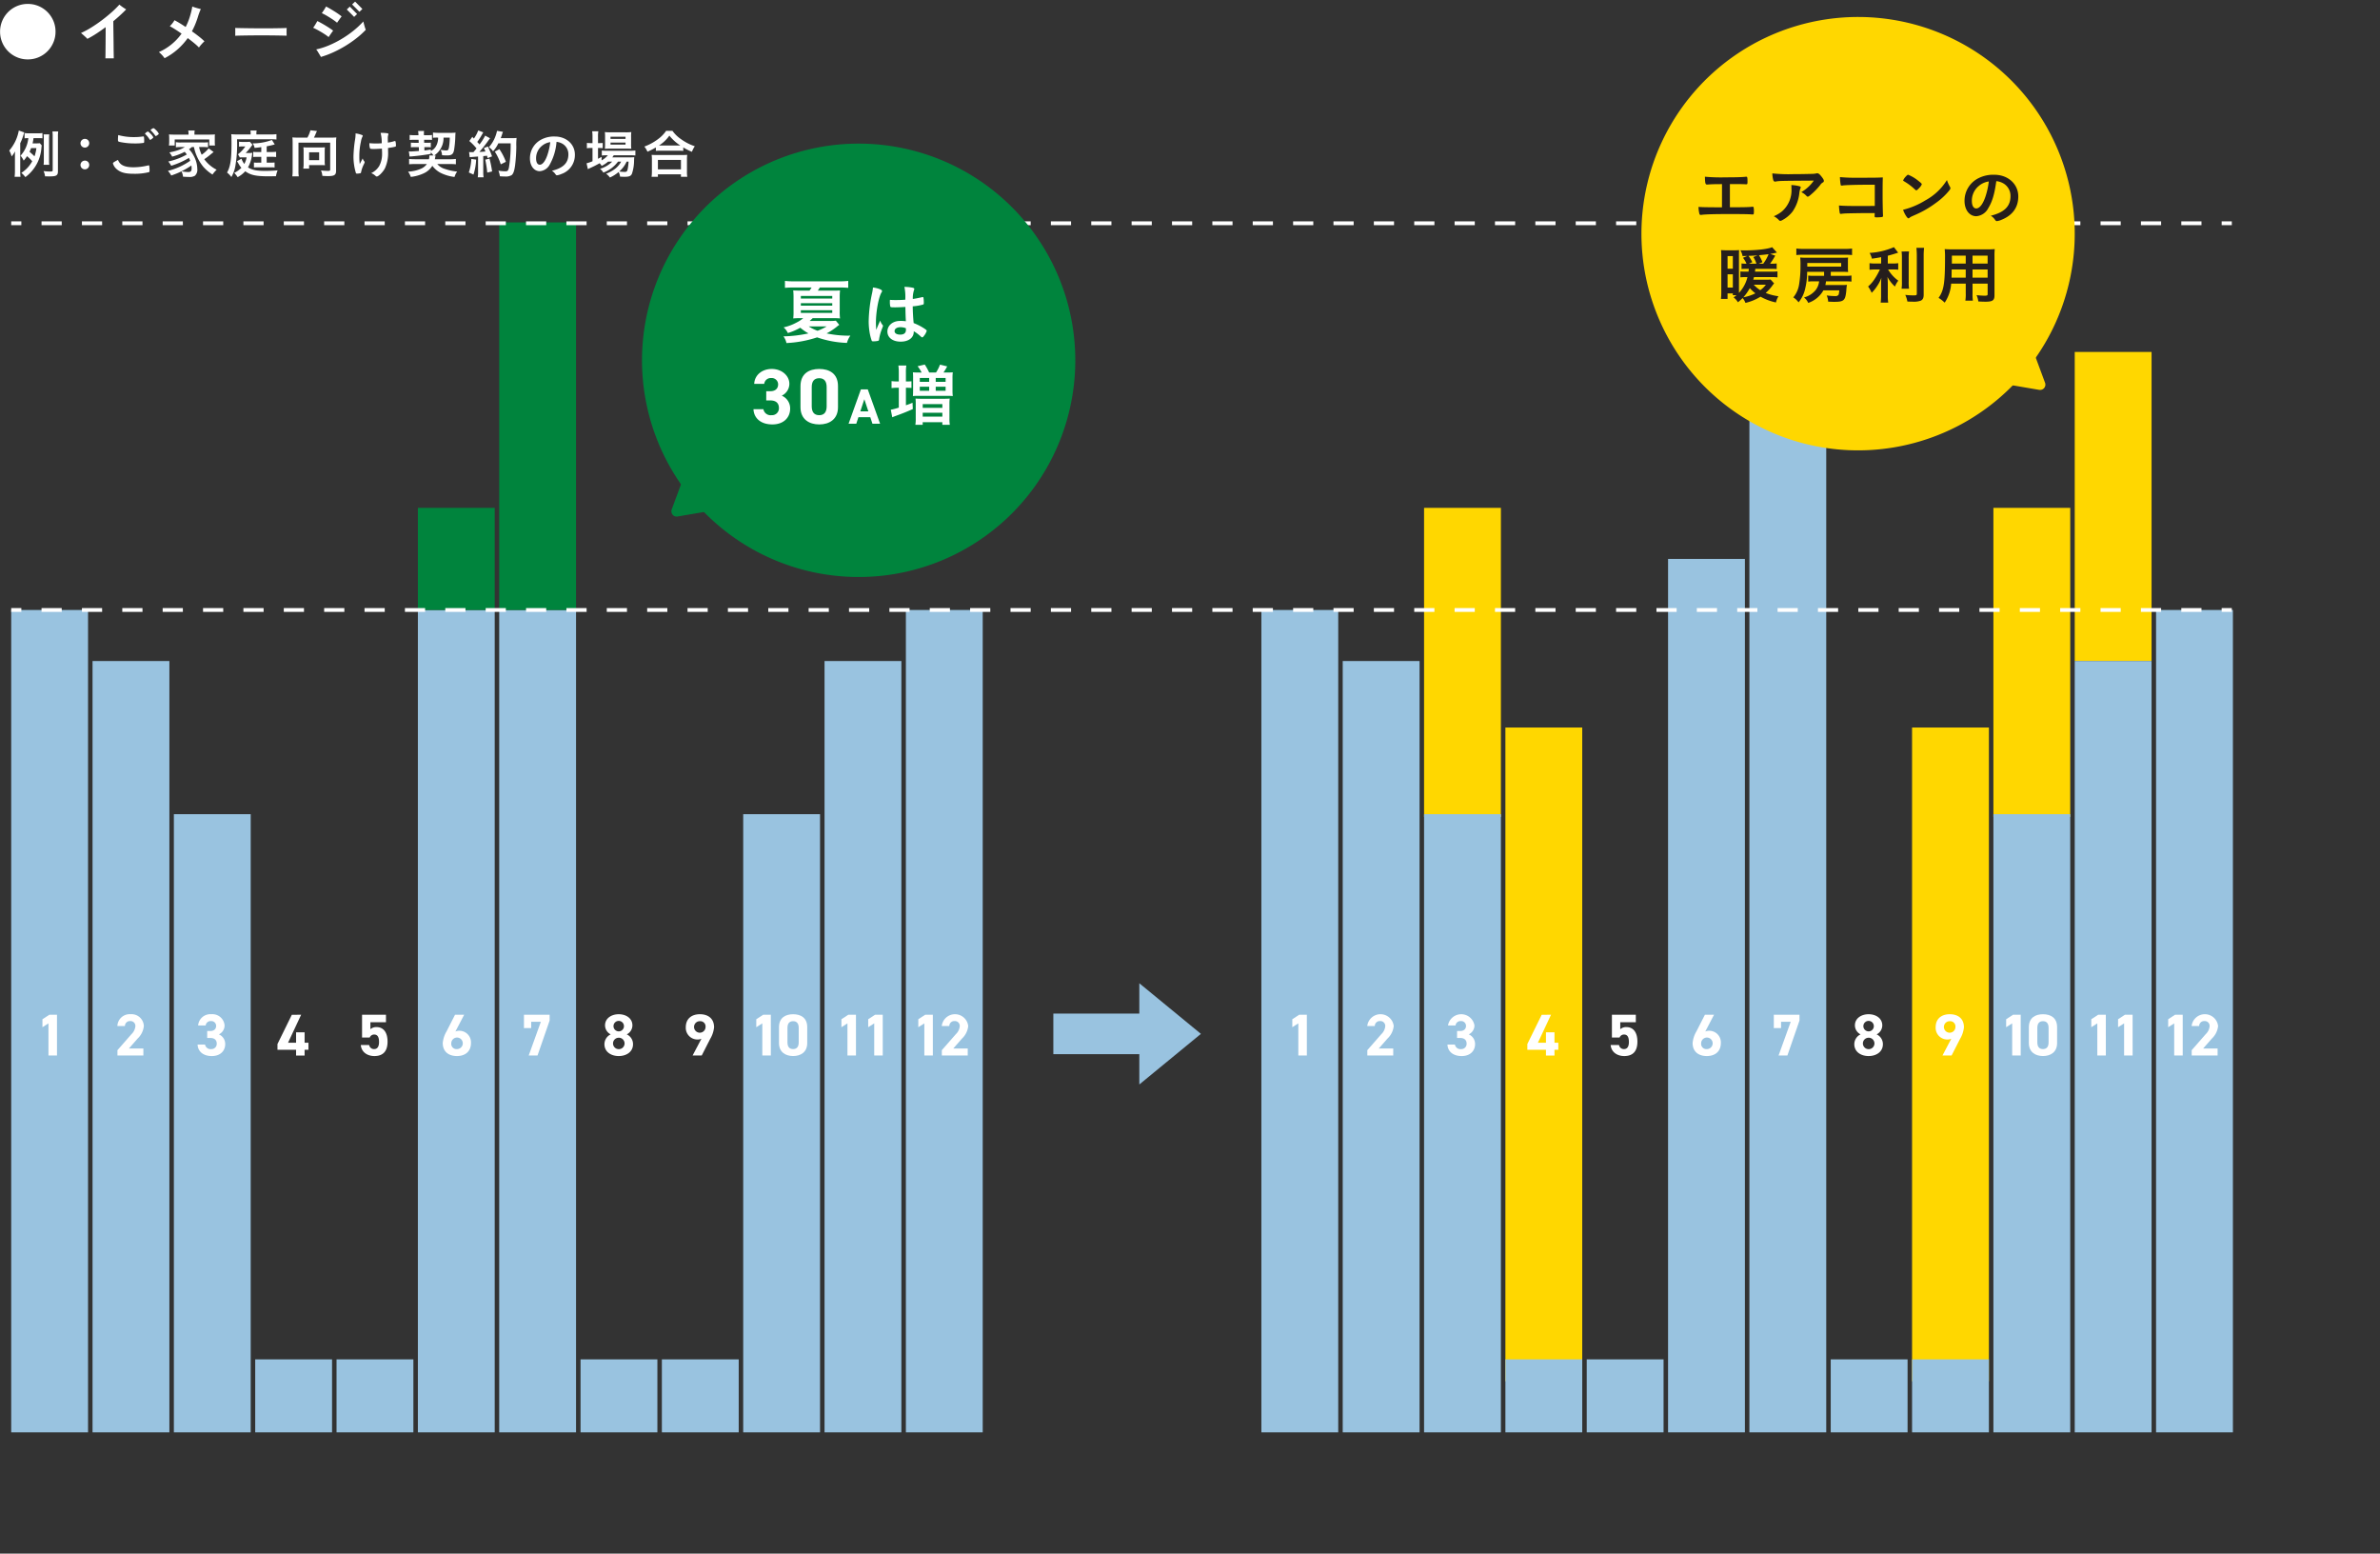
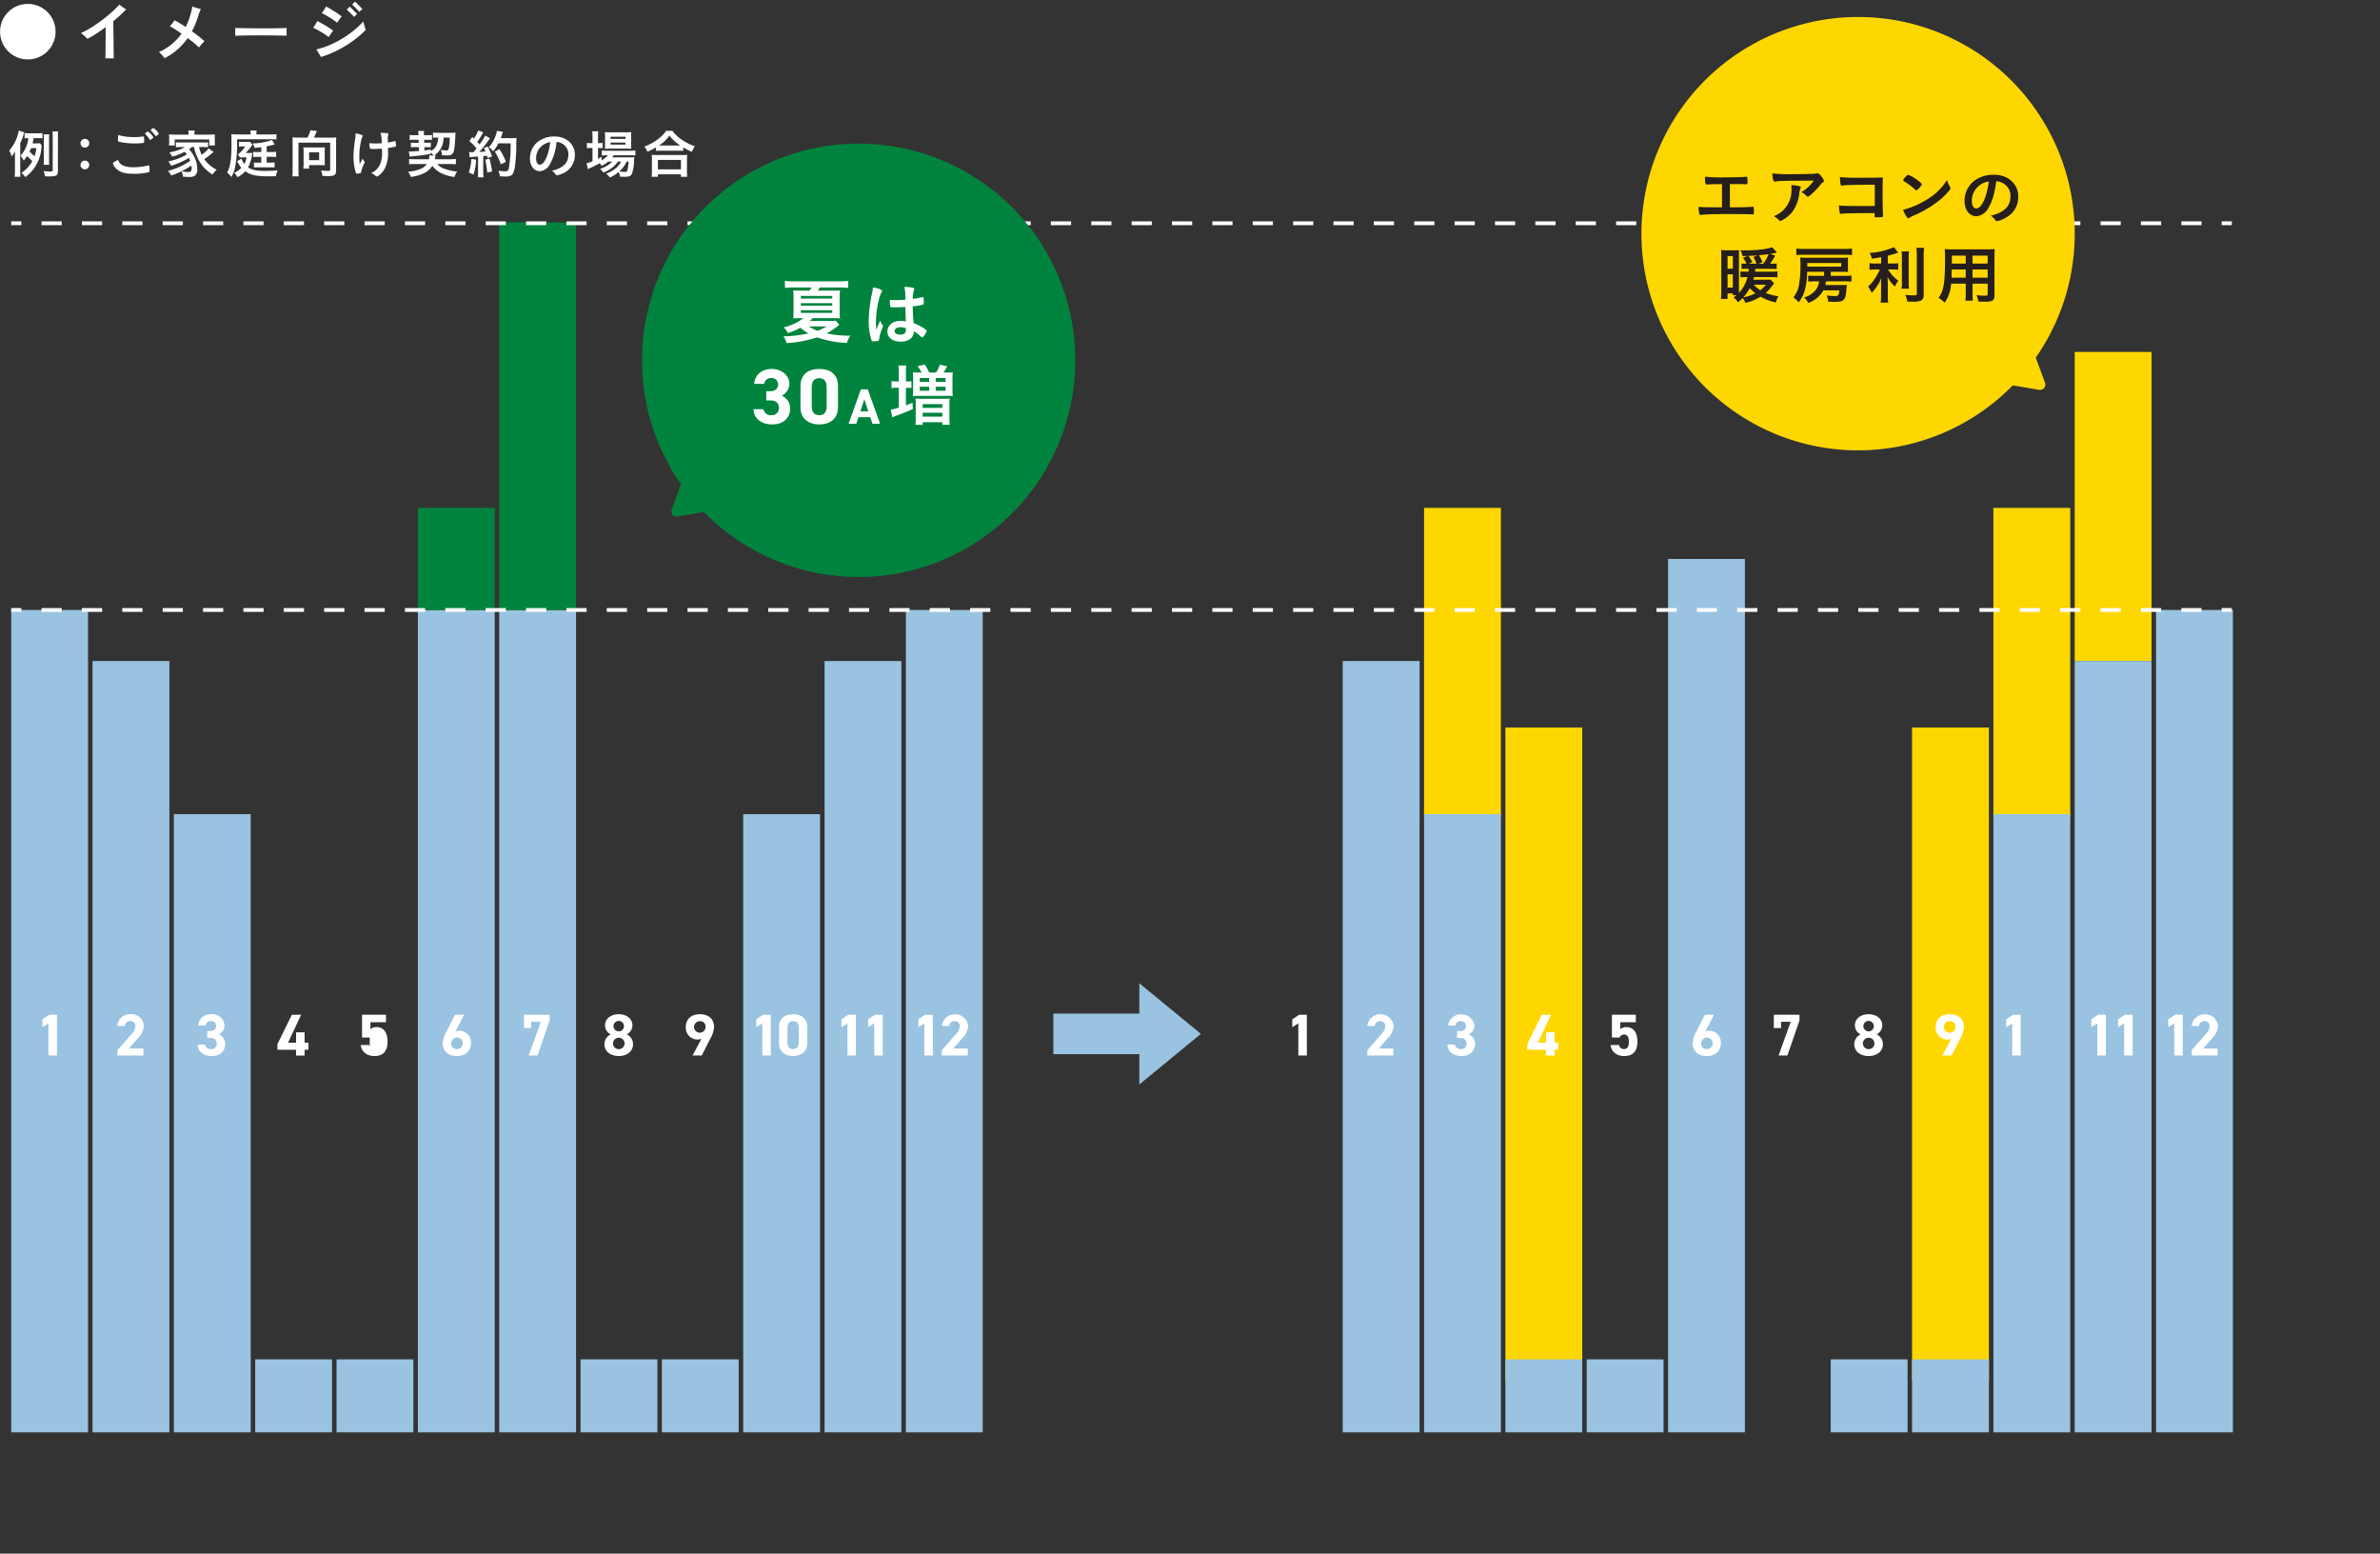
<svg xmlns="http://www.w3.org/2000/svg" width="642" height="419" viewBox="0 0 642 419">
  <rect x="0" y="0" width="642" height="419" fill="#333333" stroke="none" />
  <defs>
    <clipPath id="clip-path">
      <rect id="長方形_1942" data-name="長方形 1942" width="642" height="419" transform="translate(-669 4090)" fill="#fff" stroke="#707070" stroke-width="1" />
    </clipPath>
  </defs>
  <g id="point_img_decarbon1-2_03" transform="translate(669 -4090)" clip-path="url(#clip-path)">
    <g id="グループ_1751" data-name="グループ 1751" transform="translate(-949 3922)">
      <path id="パス_34680" data-name="パス 34680" d="M19.148,24.261a12.358,12.358,0,0,0,.076,1.639H17.631a12.374,12.374,0,0,0,.091-1.624V20.643c0-.663,0-.875.03-1.61a6.768,6.768,0,0,1-.937,1.371,5.946,5.946,0,0,0-.625-1.583,11.4,11.4,0,0,0,2.574-5.4l1.472.508c-.06.17-.193.55-.224.693a13.723,13.723,0,0,1-.862,2.219Zm5.8-6.825c-.031.185-.031.241-.076.537a10.713,10.713,0,0,1-4.342,8.013,5.848,5.848,0,0,0-1.085-1.144,8.5,8.5,0,0,0,2.943-3.152,13.951,13.951,0,0,0-1.4-1.356,8.814,8.814,0,0,1-.906,1.2,5.952,5.952,0,0,0-.848-1.328,8.268,8.268,0,0,0,2.1-4.736,6.841,6.841,0,0,0-1.012.057V14.1a8.707,8.707,0,0,0,1.354.071h2.067a8.852,8.852,0,0,0,1.4-.071v1.412c-.327-.027-.609-.042-1.115-.042H22.733a14.105,14.105,0,0,1-.253,1.415h.906a9.492,9.492,0,0,0,1.056-.042Zm-2.87.72a8.2,8.2,0,0,1-.417.989c.759.665.893.792,1.338,1.23a9.614,9.614,0,0,0,.507-2.219Zm7.242,6.232c0,1.144-.4,1.4-2.216,1.4-.387,0-.684,0-1.265-.015a4.428,4.428,0,0,0-.4-1.413c.58.071,1.309.113,1.65.113.729,0,.818-.042.818-.352V15.077a9.506,9.506,0,0,0-.074-1.4h1.562a8.721,8.721,0,0,0-.074,1.4Zm-3.867-1.725a8.429,8.429,0,0,0,.061-1.159V15.6a8.643,8.643,0,0,0-.061-1.146h1.531a7.756,7.756,0,0,0-.06,1.146v5.905a7.7,7.7,0,0,0,.06,1.159Z" transform="translate(266.308 189.782)" fill="#fff" />
      <path id="パス_34681" data-name="パス 34681" d="M34.041,16.353a1.177,1.177,0,1,1-1.174-1.117,1.14,1.14,0,0,1,1.174,1.117m0,5.864A1.177,1.177,0,1,1,32.867,21.1a1.14,1.14,0,0,1,1.174,1.116" transform="translate(270.025 190.217)" fill="#fff" />
      <path id="パス_34682" data-name="パス 34682" d="M44.311,23.452a16.889,16.889,0,0,0,3.91-.493.378.378,0,0,1,.164-.03c.089,0,.134.057.164.185a9.3,9.3,0,0,1,.074,1.229c0,.284-.03.368-.164.425a15.778,15.778,0,0,1-4.178.436c-2.245,0-3.525-.367-4.551-1.271a3.163,3.163,0,0,1-.981-1.513c0-.212.134-.311,1.354-.961.536,1.4,1.769,1.992,4.208,1.992m.134-8.139a14.543,14.543,0,0,0,2.379-.17h.1a.168.168,0,0,1,.192.128,7.8,7.8,0,0,1,.06,1.1c0,.326-.029.439-.119.5a14.334,14.334,0,0,1-2.408.155,19.277,19.277,0,0,1-3.659-.325c-.848-.156-.891-.183-.891-.693a12.426,12.426,0,0,1,.074-1.244,15.542,15.542,0,0,0,4.267.552m4.357.735a.168.168,0,0,1-.164-.113,6.652,6.652,0,0,0-1.174-1.442.141.141,0,0,1-.06-.113,1.605,1.605,0,0,1,.758-.565c.1,0,.283.126.653.508a3.735,3.735,0,0,1,.833,1.046c0,.155-.653.678-.847.678m1.531-2.657a3.2,3.2,0,0,1,.789,1.017c0,.086-.045.128-.283.311a1.457,1.457,0,0,1-.55.311c-.045,0-.089-.042-.149-.141a8.113,8.113,0,0,0-1.144-1.343.167.167,0,0,1-.076-.113c0-.126.58-.523.774-.523.1,0,.327.155.64.481" transform="translate(271.718 189.659)" fill="#fff" />
      <path id="パス_34683" data-name="パス 34683" d="M57.167,17.875a7.608,7.608,0,0,1-.774.593,7.189,7.189,0,0,1,1.263,1.739,7.548,7.548,0,0,1,.981,3.6,2.134,2.134,0,0,1-.653,1.809,2.758,2.758,0,0,1-1.622.325c-.4,0-.981-.029-1.575-.071a4.09,4.09,0,0,0-.433-1.456,11.032,11.032,0,0,0,1.83.2c.683,0,.921-.254.921-.989a6.6,6.6,0,0,0-.06-.777,20.929,20.929,0,0,1-5.443,2.7,6.207,6.207,0,0,0-.89-1.244,18.03,18.03,0,0,0,6.006-2.726,8.465,8.465,0,0,0-.341-.777A21.485,21.485,0,0,1,51.6,22.92a6.162,6.162,0,0,0-.8-1.146,17.733,17.733,0,0,0,5.011-1.893,6.921,6.921,0,0,0-.58-.72,15.889,15.889,0,0,1-3.376,1.3,6.124,6.124,0,0,0-.758-1.146,14.991,14.991,0,0,0,2.349-.594,7.861,7.861,0,0,0,1.815-.847h-1c-.521,0-.967.027-1.4.069v-1.37a8.454,8.454,0,0,0,1.4.069h5.858a10.32,10.32,0,0,0,1.412-.055v1.355a10.988,10.988,0,0,0-1.412-.069h-1a8.916,8.916,0,0,0,.7,2.075A9.134,9.134,0,0,0,61.7,18.227l1.339.991c-.327.254-.431.338-.8.635a16.145,16.145,0,0,1-1.726,1.3,9.3,9.3,0,0,0,3.345,2.84,8.126,8.126,0,0,0-1.129,1.3,11.722,11.722,0,0,1-2.468-2.09,12.252,12.252,0,0,1-2.528-5.327Zm-.893-3.633a3.563,3.563,0,0,0-.089-.819H57.94a3.316,3.316,0,0,0-.074.8v.3h3.956c.683,0,1.115-.014,1.575-.056a5.839,5.839,0,0,0-.043.946v1.074a6.087,6.087,0,0,0,.06.962H61.865V15.824H52.541v1.627H50.981a5.981,5.981,0,0,0,.074-.976v-1.06a7.869,7.869,0,0,0-.06-.946c.461.042.878.056,1.577.056h3.7Z" transform="translate(274.586 189.782)" fill="#fff" />
      <path id="パス_34684" data-name="パス 34684" d="M69.942,14.2a3.776,3.776,0,0,0-.06-.777h1.68a3.6,3.6,0,0,0-.074.791v.268H75.22A13.411,13.411,0,0,0,76.9,14.4V15.84a11.708,11.708,0,0,0-1.309-.057H66.27a34.287,34.287,0,0,1-.476,7.32,8.807,8.807,0,0,1-1.056,2.855,5.739,5.739,0,0,0-1.159-1.2c.906-1.624,1.2-3.519,1.2-7.885,0-.565-.014-.89-.014-1.244a9.116,9.116,0,0,0-.06-1.215c.536.042,1.07.069,1.695.069h3.54Zm-2.47,6.811a4.916,4.916,0,0,0,.76,1.427,6.1,6.1,0,0,0,.625-1.78h-1a6.825,6.825,0,0,0-.833.027l-.491-.862A9.544,9.544,0,0,0,68.5,17.72h-.863a4.489,4.489,0,0,0-.832.056V16.433a5.325,5.325,0,0,0,.936.057h1.013a6.414,6.414,0,0,0,.966-.042l.729.806a5.126,5.126,0,0,0-.4.522,14.086,14.086,0,0,1-1.443,1.7h1.04a4.988,4.988,0,0,0,.76-.043,3.02,3.02,0,0,1-.06.325c0,.015-.031.141-.045.311a9.4,9.4,0,0,1-1.071,3.292c1.129.708,2.3.947,4.639.947,1.071,0,2.007-.042,3.346-.14a7.331,7.331,0,0,0-.448,1.567c-1.531.03-1.56.03-1.992.03-3.375,0-4.831-.311-6.288-1.358A7.821,7.821,0,0,1,66.432,26a6.214,6.214,0,0,0-.922-1.158,6.913,6.913,0,0,0,1.934-1.371,5.92,5.92,0,0,1-.818-1.188c-.164-.268-.283-.451-.372-.579ZM72.811,17.9c-.713.1-1,.128-1.8.212a3.873,3.873,0,0,0-.521-1.229,14.751,14.751,0,0,0,5.19-.92l.759,1.2a18.717,18.717,0,0,1-2.171.508v1.542h1.4a8.788,8.788,0,0,0,1.146-.057v1.412a8.218,8.218,0,0,0-1.146-.057h-1.4v1.57h1.115a9.491,9.491,0,0,0,1.012-.042V23.4a5.556,5.556,0,0,0-1.027-.056H71.83a9.671,9.671,0,0,0-1,.042V22.044a6.378,6.378,0,0,0,1.025.042h.952v-1.57h-1.1c-.491,0-.714.015-1.071.043V19.174a9.964,9.964,0,0,0,1.115.045h1.056Z" transform="translate(277.671 189.782)" fill="#fff" />
      <path id="パス_34685" data-name="パス 34685" d="M81.847,15.344a8.508,8.508,0,0,0,.818-1.977l1.769.2c-.074.126-.208.424-.327.692a9.97,9.97,0,0,1-.5,1.089H88.27a12.846,12.846,0,0,0,1.384-.057,9.458,9.458,0,0,0-.074,1.329v7.673c0,1.117-.461,1.428-2.126,1.428-.4,0-.58,0-1.576-.057a4.155,4.155,0,0,0-.372-1.47,17.879,17.879,0,0,0,1.829.128c.565,0,.655-.056.655-.382V16.7H79.438v7.574a7.782,7.782,0,0,0,.091,1.513H77.773a9.5,9.5,0,0,0,.089-1.513V16.63c0-.48-.015-.847-.06-1.343a12.081,12.081,0,0,0,1.354.057ZM86.516,21.7a5.443,5.443,0,0,0,.074,1.089c-.3-.015-.848-.029-1.205-.029H82.308v.946H80.731a7.1,7.1,0,0,0,.091-1.143V18.948a5.075,5.075,0,0,0-.074-.989c.327.027.6.042,1.01.042h3.776c.417,0,.715-.015,1.041-.042a7.226,7.226,0,0,0-.06,1.017Zm-4.208-.269h2.706V19.3H82.308Z" transform="translate(281.075 189.768)" fill="#fff" />
      <path id="パス_34686" data-name="パス 34686" d="M91.646,14.274v-.2a6.655,6.655,0,0,1,1.8.466.184.184,0,0,1,.134.2.483.483,0,0,1-.089.226,4.652,4.652,0,0,0-.4,1.328,18.034,18.034,0,0,0-.43,4.057,14.508,14.508,0,0,0,.118,1.979l.788-1.513a1.858,1.858,0,0,0,.387.735c.119.141.134.183.134.3s0,.113-.283.705a8.1,8.1,0,0,0-.655,1.908c-.045.227-.088.3-.164.325a3.517,3.517,0,0,1-.921.126c-.208,0-.283-.042-.327-.169a15.373,15.373,0,0,1-.655-4.353,33.623,33.623,0,0,1,.431-4.663,9.266,9.266,0,0,0,.134-1.3Zm5.071,4c-.833,0-1.07-.029-1.146-.129a3.007,3.007,0,0,1-.193-1.229v-.212a17.252,17.252,0,0,0,1.83.086c.579,0,.906-.015,1.5-.057a10,10,0,0,0-.311-2.8h.4a8.506,8.506,0,0,1,1.486.114c.149.027.223.113.223.224a.742.742,0,0,1-.045.212,2.676,2.676,0,0,0-.119.877c0,.212.015.877.015,1.046v.141a9.523,9.523,0,0,0,1.725-.382.822.822,0,0,1,.18-.029.158.158,0,0,1,.162.128,4.5,4.5,0,0,1,.119,1.018c0,.226-.045.325-.164.367a16.228,16.228,0,0,1-1.976.353c.014.4.014.607.014.833a9.894,9.894,0,0,1-.863,4.679c-.536,1-1.695,2.175-2.171,2.175-.133,0-.192-.027-.356-.169a3.567,3.567,0,0,0-1.16-.735A5.013,5.013,0,0,0,98.04,22.84a6.914,6.914,0,0,0,.759-3.351c0-.1,0-.338-.015-.677-.015-.143-.015-.355-.03-.636-.536.042-1.741.1-2.037.1" transform="translate(284.266 189.905)" fill="#fff" />
      <path id="パス_34687" data-name="パス 34687" d="M109.817,20.128a6.014,6.014,0,0,0-.729-.848V19.7c-1.68.3-3.822.579-5.725.72l-.192-1.4c.192.015.341.03.445.03.327,0,1.205-.057,2.275-.141l-.029-1.031H104.85c-.506,0-.8.014-1.131.042V16.666a11.7,11.7,0,0,0,1.19.042h.921l-.029-.819h-1.281a9.3,9.3,0,0,0-1.129.057V14.6a9.088,9.088,0,0,0,1.146.057h1.22v-.284c-.016-.239-.046-.536-.091-.847l1.606-.015a4.187,4.187,0,0,0-.043.665v.185l.015.3h1.07a8.962,8.962,0,0,0,1.1-.057V15.93c-.372-.027-.64-.042-1.086-.042h-1.04l.015.819h.787a8.343,8.343,0,0,0,1-.042v1.258a9.667,9.667,0,0,0-1.027-.042h-.713l.029.9c.565-.071.864-.113,1.711-.269v.424a3.2,3.2,0,0,0,1.486-1.456,4.67,4.67,0,0,0,.491-2.176h-.253a8.268,8.268,0,0,0-1.129.056V13.939a13.425,13.425,0,0,0,1.65.084h3.018a12.487,12.487,0,0,0,1.428-.057,5.279,5.279,0,0,0-.074.819,26.467,26.467,0,0,1-.357,3.972c-.237,1.044-.668,1.355-1.873,1.355-.461,0-.833-.014-1.354-.057a3.521,3.521,0,0,0-.386-1.454,9.124,9.124,0,0,0,1.546.169c.461,0,.594-.169.729-.96a16.685,16.685,0,0,0,.192-2.5h-1.679A5.587,5.587,0,0,1,110,20.128l.4.015a3.956,3.956,0,0,0-.134.579c-.03.169-.045.239-.089.423h3.852a13.643,13.643,0,0,0,1.829-.084V22.5c-.431-.042-1-.072-1.784-.072h-3.242a4.258,4.258,0,0,0,2.126,1.343,13.867,13.867,0,0,0,3.242.693,4.976,4.976,0,0,0-.714,1.456,11.523,11.523,0,0,1-3.419-.947,6.426,6.426,0,0,1-2.558-2.063,5.373,5.373,0,0,1-2.275,2.007,11.16,11.16,0,0,1-3.538.989,5.92,5.92,0,0,0-.729-1.427,9.5,9.5,0,0,0,3.747-.905,3.932,3.932,0,0,0,1.324-1.146H105.1c-.832,0-1.411.03-1.858.072V21.075c.431.042.982.069,1.858.069h3.48a3.206,3.206,0,0,0,.119-.762.878.878,0,0,0-.03-.269Z" transform="translate(287.116 189.804)" fill="#fff" />
      <path id="パス_34688" data-name="パス 34688" d="M118.152,21.272a15.149,15.149,0,0,1-.715,4.027l-1.263-.564a12.683,12.683,0,0,0,.684-3.647Zm-1.9-2.049a3.689,3.689,0,0,0,.61.042c.1,0,.238,0,.565-.014.46-.523.549-.636.833-.989a13.618,13.618,0,0,0-1.949-2.007l.818-1.129a5.853,5.853,0,0,0,.415.466,9,9,0,0,0,1.175-2.191l1.368.523a4.692,4.692,0,0,0-.3.493,18.692,18.692,0,0,1-1.338,2.092,6.944,6.944,0,0,1,.61.679,13.907,13.907,0,0,0,1.531-2.389l1.324.72a6.406,6.406,0,0,0-.476.622,35.094,35.094,0,0,1-2.409,3.052c.847-.042.847-.042,1.635-.113a10.127,10.127,0,0,0-.417-.934l1.07-.409a23.485,23.485,0,0,1,1.131,2.657l-1.2.466c-.074-.31-.1-.424-.164-.636-.283.029-.61.057-1.01.1v4.281a9.089,9.089,0,0,0,.089,1.442h-1.577a7.593,7.593,0,0,0,.089-1.456V20.438c-1.7.126-2.052.156-2.26.183ZM121.764,21a30.262,30.262,0,0,1,.7,3.463l-1.308.3a31.679,31.679,0,0,0-.536-3.476Zm2.379-4.126a8.51,8.51,0,0,1-1.428,2.147,3.826,3.826,0,0,0-1.129-1.1,8.791,8.791,0,0,0,1.68-2.7,9.248,9.248,0,0,0,.521-1.71l1.606.269c-.074.169-.074.183-.208.55a9.48,9.48,0,0,1-.4,1.144h3.108a7.911,7.911,0,0,0,1.174-.056,16.206,16.206,0,0,0-.073,2.359,47.718,47.718,0,0,1-.329,5.031c-.223,1.568-.49,2.3-.951,2.656a3.183,3.183,0,0,1-1.829.355c-.417,0-.729-.014-1.323-.056a6.037,6.037,0,0,0-.4-1.513,12.721,12.721,0,0,0,1.858.17c.64,0,.8-.17.982-1a37.838,37.838,0,0,0,.461-6.542Zm.653,5.666a14.162,14.162,0,0,0-1.606-3.434l1.234-.65a14.9,14.9,0,0,1,1.754,3.406Z" transform="translate(290.283 189.777)" fill="#fff" />
      <path id="パス_34689" data-name="パス 34689" d="M134.835,22.255a3.313,3.313,0,0,1-2.708,1.822c-1.546,0-2.647-1.441-2.647-3.448a5.666,5.666,0,0,1,3.227-5.171,7.289,7.289,0,0,1,3.479-.735c3.108,0,5.414,2.09,5.414,4.888a5.39,5.39,0,0,1-3.748,5.258,3.719,3.719,0,0,1-1.071.311c-.179,0-.252-.057-.446-.326a3.052,3.052,0,0,0-.936-.89c3.062-.749,4.446-2.12,4.446-4.41a3.255,3.255,0,0,0-1.443-2.783,3.9,3.9,0,0,0-1.754-.607,14.84,14.84,0,0,1-1.813,6.091m-2.142-5a4.3,4.3,0,0,0-1.561,3.349c0,1.089.372,1.725,1,1.725.744,0,1.5-.974,2.067-2.657a16.946,16.946,0,0,0,.759-3.433,4.391,4.391,0,0,0-2.26,1.017" transform="translate(293.474 190.094)" fill="#fff" />
      <path id="パス_34690" data-name="パス 34690" d="M147.609,21.765a8.5,8.5,0,0,1-1.741,1.16,3.024,3.024,0,0,0-.55-.722,31.221,31.221,0,0,1-2.839,1.427c-.016.015-.089.042-.193.1l-.135.071-.356-1.583a10.984,10.984,0,0,0,1.606-.55V18.091h-.417a6.768,6.768,0,0,0-1.1.071V16.721a8.471,8.471,0,0,0,1.116.056h.4V15.095a9.5,9.5,0,0,0-.089-1.513h1.666a8.362,8.362,0,0,0-.091,1.513v1.682h.268a8.527,8.527,0,0,0,1-.043v1.4c-.312-.029-.6-.042-1-.042h-.268V21c.327-.17.492-.254.968-.508v.946a5.919,5.919,0,0,0,1.695-1.385h-.329a9.461,9.461,0,0,0-1.307.072V18.769a7.5,7.5,0,0,0,1.323.071h6.245a12.475,12.475,0,0,0,1.487-.071v1.343a14.257,14.257,0,0,0-1.472-.057h-4.373a4.989,4.989,0,0,1-.386.565h4.535c.7,0,.952-.015,1.4-.042-.029.227-.045.424-.059.8a11.462,11.462,0,0,1-.58,3.675c-.3.622-.758.806-2.007.806-.357,0-.625-.014-1.2-.043a3.005,3.005,0,0,0-.387-1.242,9.852,9.852,0,0,1-2.349,1.484,4.242,4.242,0,0,0-1.027-1.031,9.313,9.313,0,0,0,2.6-1.457,6.2,6.2,0,0,0,1.472-1.809h-.848a8.646,8.646,0,0,1-3.97,2.969,3.178,3.178,0,0,0-.893-1.019,7.633,7.633,0,0,0,3.3-1.95Zm.43-3.5c-.579,0-1.01.014-1.308.042a10.705,10.705,0,0,0,.059-1.3V15.024a9.6,9.6,0,0,0-.059-1.229,10.169,10.169,0,0,0,1.442.071h4.163a11.075,11.075,0,0,0,1.532-.071,9.532,9.532,0,0,0-.06,1.341v1.881a8.66,8.66,0,0,0,.06,1.271c-.342-.014-.7-.027-1.293-.027Zm.223-2.628h4.045v-.58h-4.045Zm0,1.54h4.045v-.55h-4.045Zm4.342,4.592a7.727,7.727,0,0,1-1.991,2.658,10.333,10.333,0,0,0,1.47.112c.521,0,.669-.141.8-.72a15.528,15.528,0,0,0,.252-2.049Z" transform="translate(296.427 189.82)" fill="#fff" />
      <path id="パス_34691" data-name="パス 34691" d="M157.477,17.957a16,16,0,0,1-2.275,1.158,5.176,5.176,0,0,0-.833-1.384A14.437,14.437,0,0,0,158,15.766a9.272,9.272,0,0,0,2.244-2.275h1.711a9.158,9.158,0,0,0,2.394,2.3,13.487,13.487,0,0,0,3.629,1.851,7.211,7.211,0,0,0-.774,1.5,14.641,14.641,0,0,1-2.335-1.188V18.9a10.427,10.427,0,0,0-1.278-.056H158.7a10.778,10.778,0,0,0-1.219.056Zm-1.16,7.927a9.632,9.632,0,0,0,.091-1.427V21.292a8.326,8.326,0,0,0-.076-1.328c.343.029.67.042,1.25.042h7.108c.58,0,.891-.014,1.248-.042a8.09,8.09,0,0,0-.073,1.328v3.18a7.554,7.554,0,0,0,.088,1.412h-1.71v-.677h-6.215v.677Zm1.711-2.006h6.215V21.32h-6.215Zm5.546-6.443h.491a12.083,12.083,0,0,1-2.944-2.658,9.741,9.741,0,0,1-2.795,2.658h5.248Z" transform="translate(299.442 189.798)" fill="#fff" />
      <rect id="長方形_1905" data-name="長方形 1905" width="20.727" height="166.714" transform="translate(326.902 387.578)" fill="#99c3e0" />
      <rect id="長方形_1906" data-name="長方形 1906" width="20.727" height="19.686" transform="translate(370.782 534.606)" fill="#99c3e0" />
      <rect id="長方形_1907" data-name="長方形 1907" width="20.727" height="19.686" transform="translate(348.842 534.606)" fill="#99c3e0" />
      <rect id="長方形_1908" data-name="長方形 1908" width="20.727" height="221.788" transform="translate(392.722 332.504)" fill="#99c3e0" />
      <rect id="長方形_1909" data-name="長方形 1909" width="20.727" height="221.788" transform="translate(283.024 332.504)" fill="#99c3e0" />
      <rect id="長方形_1910" data-name="長方形 1910" width="20.727" height="208.02" transform="translate(304.964 346.272)" fill="#99c3e0" />
      <rect id="長方形_1911" data-name="長方形 1911" width="20.727" height="166.714" transform="translate(480.48 387.578)" fill="#99c3e0" />
      <rect id="長方形_1912" data-name="長方形 1912" width="20.727" height="221.788" transform="translate(524.359 332.504)" fill="#99c3e0" />
      <rect id="長方形_1913" data-name="長方形 1913" width="20.727" height="221.788" transform="translate(414.661 332.504)" fill="#99c3e0" />
      <rect id="長方形_1914" data-name="長方形 1914" width="20.727" height="27.537" transform="translate(392.722 304.966)" fill="#00843d" />
      <rect id="長方形_1915" data-name="長方形 1915" width="20.727" height="104.52" transform="translate(414.661 227.983)" fill="#00843d" />
      <rect id="長方形_1916" data-name="長方形 1916" width="20.727" height="208.02" transform="translate(502.419 346.272)" fill="#99c3e0" />
      <rect id="長方形_1917" data-name="長方形 1917" width="20.727" height="19.686" transform="translate(458.54 534.606)" fill="#99c3e0" />
      <rect id="長方形_1918" data-name="長方形 1918" width="20.727" height="19.686" transform="translate(436.602 534.606)" fill="#99c3e0" />
      <rect id="長方形_1919" data-name="長方形 1919" width="20.727" height="83.356" transform="translate(664.139 304.966)" fill="gold" />
      <rect id="長方形_1920" data-name="長方形 1920" width="20.727" height="83.356" transform="translate(817.716 304.966)" fill="gold" />
      <rect id="長方形_1921" data-name="長方形 1921" width="20.727" height="83.356" transform="translate(839.655 262.916)" fill="gold" />
      <rect id="長方形_1922" data-name="長方形 1922" width="20.727" height="176.317" transform="translate(686.078 364.206)" fill="gold" />
      <rect id="長方形_1923" data-name="長方形 1923" width="20.727" height="176.317" transform="translate(795.776 364.206)" fill="gold" />
      <rect id="長方形_1924" data-name="長方形 1924" width="20.727" height="235.557" transform="translate(729.958 318.735)" fill="#99c3e0" />
-       <rect id="長方形_1925" data-name="長方形 1925" width="20.727" height="326.309" transform="translate(751.897 227.983)" fill="#99c3e0" />
      <rect id="長方形_1926" data-name="長方形 1926" width="20.727" height="166.714" transform="translate(664.139 387.578)" fill="#99c3e0" />
-       <rect id="長方形_1927" data-name="長方形 1927" width="20.727" height="221.788" transform="translate(620.259 332.504)" fill="#99c3e0" />
      <rect id="長方形_1928" data-name="長方形 1928" width="20.727" height="208.02" transform="translate(642.198 346.272)" fill="#99c3e0" />
      <rect id="長方形_1929" data-name="長方形 1929" width="20.727" height="166.714" transform="translate(817.716 387.578)" fill="#99c3e0" />
      <rect id="長方形_1930" data-name="長方形 1930" width="20.727" height="221.788" transform="translate(861.595 332.504)" fill="#99c3e0" />
      <rect id="長方形_1931" data-name="長方形 1931" width="20.727" height="208.02" transform="translate(839.655 346.272)" fill="#99c3e0" />
      <rect id="長方形_1932" data-name="長方形 1932" width="2.737" height="1.026" transform="translate(283.023 331.99)" fill="#fff" />
      <path id="パス_34692" data-name="パス 34692" d="M590.56,117.53h-5.444V116.5h5.444Zm-10.89,0h-5.444V116.5h5.444Zm-10.892,0h-5.444V116.5h5.438Zm-10.89,0h-5.444V116.5h5.444Zm-10.89,0h-5.444V116.5H547Zm-10.89,0h-5.444V116.5h5.444Zm-10.89,0h-5.444V116.5h5.444Zm-10.89,0h-5.446V116.5h5.446Zm-10.892,0h-5.444V116.5h5.444Zm-10.89,0H487.1V116.5h5.444Zm-10.89,0h-5.444V116.5h5.444Zm-10.89,0h-5.444V116.5h5.444Zm-10.89,0H454.43V116.5h5.444Zm-10.892,0h-5.444V116.5h5.444Zm-10.89,0h-5.444V116.5H438.1Zm-10.89,0h-5.444V116.5H427.2Zm-10.89,0h-5.442V116.5h5.444Zm-10.89,0h-5.444V116.5h5.444Zm-10.892,0h-5.444V116.5h5.444Zm-10.89,0H378.2V116.5h5.446Zm-10.89,0h-5.444V116.5h5.444Zm-10.89,0h-5.447V116.5h5.444Zm-10.89,0h-5.444V116.5h5.444Zm-10.89,0h-5.446V116.5h5.446Zm-10.892,0h-5.444V116.5h5.44Zm-10.889,0h-5.444V116.5H318.3Zm-10.89,0h-5.444V116.5h5.444Zm-10.89,0h-5.444V116.5h5.444Zm-10.89,0h-5.446V116.5h5.446Zm-10.892,0h-5.444V116.5h5.444Zm-10.89,0H258.4V116.5h5.444Zm-10.89,0h-5.444V116.5h5.444Zm-10.89,0h-5.444V116.5h5.444Zm-10.89,0h-5.444V116.5h5.444Zm-10.892,0H214.84V116.5h5.444Zm-10.89,0h-5.444V116.5h5.444Zm-10.89,0h-5.444V116.5H198.5Zm-10.89,0h-5.444V116.5h5.444Zm-10.89,0h-5.44V116.5h5.444Zm-10.89,0h-5.446V116.5h5.446Zm-10.892,0H149.5V116.5h5.444Zm-10.89,0h-5.444V116.5h5.447Zm-10.89,0h-5.444V116.5h5.444Zm-10.89,0h-5.446V116.5h5.446Zm-10.89,0h-5.444V116.5h5.444Zm-10.89,0H95.044V116.5h5.446Zm-10.892,0H84.154V116.5H89.6Zm-10.89,0H73.264V116.5h5.444Zm-10.89,0H62.374V116.5h5.444Zm-10.89,0H51.483V116.5h5.444Zm-10.89,0H40.593V116.5h5.444Zm-10.892,0H29.7V116.5h5.444Zm-10.89,0H18.811V116.5h5.444Zm-10.89,0H7.921V116.5h5.444Z" transform="translate(283.286 215.486)" fill="#fff" />
      <rect id="長方形_1933" data-name="長方形 1933" width="2.737" height="1.026" transform="translate(879.29 331.99)" fill="#fff" />
      <rect id="長方形_1934" data-name="長方形 1934" width="2.737" height="1.026" transform="translate(283.023 227.697)" fill="#fff" />
      <path id="パス_34693" data-name="パス 34693" d="M590.56,41.309h-5.444V40.283h5.444Zm-10.89,0h-5.444V40.283h5.444Zm-10.892,0h-5.444V40.283h5.438Zm-10.89,0h-5.444V40.283h5.444Zm-10.89,0h-5.444V40.283H547Zm-10.89,0h-5.444V40.283h5.444Zm-10.89,0h-5.444V40.283h5.444Zm-10.89,0h-5.446V40.283h5.446Zm-10.892,0h-5.444V40.283h5.444Zm-10.89,0H487.1V40.283h5.444Zm-10.89,0h-5.444V40.283h5.444Zm-10.89,0h-5.444V40.283h5.444Zm-10.89,0H454.43V40.283h5.444Zm-10.892,0h-5.444V40.283h5.444Zm-10.89,0h-5.444V40.283H438.1Zm-10.89,0h-5.444V40.283H427.2Zm-10.89,0h-5.442V40.283h5.444Zm-10.89,0h-5.444V40.283h5.444Zm-10.892,0h-5.444V40.283h5.444Zm-10.89,0H378.2V40.283h5.446Zm-10.89,0h-5.444V40.283h5.444Zm-10.89,0h-5.447V40.283h5.444Zm-10.89,0h-5.444V40.283h5.444Zm-10.89,0h-5.446V40.283h5.446Zm-10.892,0h-5.444V40.283h5.44Zm-10.889,0h-5.444V40.283H318.3Zm-10.89,0h-5.444V40.283h5.444Zm-10.89,0h-5.444V40.283h5.444Zm-10.89,0h-5.446V40.283h5.446Zm-10.892,0h-5.444V40.283h5.444Zm-10.89,0H258.4V40.283h5.444Zm-10.89,0h-5.444V40.283h5.444Zm-10.89,0h-5.444V40.283h5.444Zm-10.89,0h-5.444V40.283h5.444Zm-10.892,0H214.84V40.283h5.444Zm-10.89,0h-5.444V40.283h5.444Zm-10.89,0h-5.444V40.283H198.5Zm-10.89,0h-5.444V40.283h5.444Zm-10.89,0h-5.44V40.283h5.444Zm-10.89,0h-5.446V40.283h5.446Zm-10.892,0H149.5V40.283h5.444Zm-10.89,0h-5.444V40.283h5.447Zm-10.89,0h-5.444V40.283h5.444Zm-10.89,0h-5.446V40.283h5.446Zm-10.89,0h-5.444V40.283h5.444Zm-10.89,0H95.044V40.283h5.446Zm-10.892,0H84.154V40.283H89.6Zm-10.89,0H73.264V40.283h5.444Zm-10.89,0H62.374V40.283h5.444Zm-10.89,0H51.483V40.283h5.444Zm-10.89,0H40.593V40.283h5.444Zm-10.892,0H29.7V40.283h5.444Zm-10.89,0H18.811V40.283h5.444Zm-10.89,0H7.921V40.283h5.444Z" transform="translate(283.286 187.414)" fill="#fff" />
      <rect id="長方形_1935" data-name="長方形 1935" width="2.737" height="1.026" transform="translate(879.29 227.697)" fill="#fff" />
      <path id="パス_34694" data-name="パス 34694" d="M222.041,128.384a58.439,58.439,0,1,1,7.68-82.286,58.437,58.437,0,0,1-7.68,82.286h0" transform="translate(326.883 181.771)" fill="#00843d" />
      <path id="パス_34695" data-name="パス 34695" d="M133.764,101.774l10.957-1.866-8.68-10.469-3.863,10.425a1.434,1.434,0,0,0,1.586,1.916" transform="translate(329.015 205.518)" fill="#00843d" />
      <path id="パス_34696" data-name="パス 34696" d="M344.464,103.424a58.439,58.439,0,1,0-7.68-82.286,58.437,58.437,0,0,0,7.68,82.286h0" transform="translate(399.447 172.578)" fill="gold" />
      <path id="パス_34697" data-name="パス 34697" d="M404.688,76.814l-10.959-1.866,8.68-10.469L406.272,74.9a1.433,1.433,0,0,1-1.584,1.916" transform="translate(425.376 196.325)" fill="gold" />
      <rect id="長方形_1936" data-name="長方形 1936" width="28.73" height="10.946" transform="translate(564.137 441.353)" fill="#99c3e0" />
      <path id="パス_34698" data-name="パス 34698" d="M240.954,204.1l-16.617-13.649v27.3Z" transform="translate(362.99 242.722)" fill="#99c3e0" />
      <rect id="長方形_1937" data-name="長方形 1937" width="20.727" height="19.686" transform="translate(708.017 534.606)" fill="#99c3e0" />
      <rect id="長方形_1938" data-name="長方形 1938" width="20.727" height="19.686" transform="translate(686.078 534.606)" fill="#99c3e0" />
      <rect id="長方形_1939" data-name="長方形 1939" width="20.727" height="19.686" transform="translate(795.776 534.606)" fill="#99c3e0" />
      <rect id="長方形_1940" data-name="長方形 1940" width="20.727" height="19.686" transform="translate(773.836 534.606)" fill="#99c3e0" />
      <path id="パス_34706" data-name="パス 34706" d="M169.24,63.877a5.264,5.264,0,0,0-.665.5,16.126,16.126,0,0,1-2.757,1.8,28.8,28.8,0,0,0,5.574.612c.261,0,.464,0,.846-.019a6.218,6.218,0,0,0-.926,1.97,27.137,27.137,0,0,1-8.051-1.493,30.845,30.845,0,0,1-8.27,1.531,4.69,4.69,0,0,0-.806-1.8,34.882,34.882,0,0,0,6.742-.8,14.141,14.141,0,0,1-2.214-1.531,15.931,15.931,0,0,1-3.34,1.435,4.689,4.689,0,0,0-1.148-1.53,13.5,13.5,0,0,0,3.562-1.34,8.579,8.579,0,0,0,1.732-1.147h-.746c-.684,0-1.348.018-1.953.075a14.446,14.446,0,0,0,.081-1.931V56.458a18.029,18.029,0,0,0-.081-1.876c.484.04.966.057,2.013.057h2.375a6.846,6.846,0,0,0,.565-.84H156.7c-.826,0-1.45.037-2.114.094V52.019a16.583,16.583,0,0,0,2.193.115H169.44a16.516,16.516,0,0,0,2.214-.115v1.875c-.664-.057-1.288-.094-2.113-.094h-5.555a8.78,8.78,0,0,1-.543.84h4.045a16.563,16.563,0,0,0,1.953-.057,17.012,17.012,0,0,0-.081,1.894v3.615a14.449,14.449,0,0,0,.081,2.046c-.664-.057-1.226-.075-1.953-.075h-5.413c-.343.324-.5.478-.825.765h5.334a11.633,11.633,0,0,0,1.731-.077Zm-10.366-7.095h8.472v-.707h-8.472Zm0,1.913h8.472v-.669h-8.472Zm0,1.95h8.472v-.707h-8.472Zm2.133,3.653a10.79,10.79,0,0,0,2.375,1.167,14.349,14.349,0,0,0,2.455-1.167Z" transform="translate(337.153 191.736)" fill="#fff" />
      <path id="パス_34707" data-name="パス 34707" d="M174.762,63.507a.3.3,0,0,1,.078.2c0,.108,0,.108-.327.947a12.414,12.414,0,0,0-.728,2.73c-.019.238-.1.328-.345.383a5.942,5.942,0,0,1-1.283.109c-.193,0-.289-.037-.346-.146a13.326,13.326,0,0,1-.632-2.622,17.286,17.286,0,0,1-.192-2.676,38.4,38.4,0,0,1,.939-7.646,12.37,12.37,0,0,0,.211-1.42,6.711,6.711,0,0,1,2.051.528c.287.145.4.274.4.436a.6.6,0,0,1-.134.346c-.785,1.274-1.513,5.206-1.513,8.119,0,.438.019,1.13.077,2,.46-1.129.67-1.639,1.092-2.512a2.929,2.929,0,0,0,.651,1.219m3.221-4.788c-.919,0-1.112-.036-1.17-.237a5.433,5.433,0,0,1-.115-1.166c0-.145,0-.29.019-.618.519.037.824.055,1.457.055,1.034,0,1.687-.018,2.683-.092a13.582,13.582,0,0,0-.23-3.458,10.683,10.683,0,0,1,2.262.235c.286.074.4.164.4.346a.718.718,0,0,1-.075.274,6.89,6.89,0,0,0-.326,2.4c.709-.09,1.322-.219,2.471-.473a.435.435,0,0,1,.193-.037c.115,0,.172.055.211.183a9.438,9.438,0,0,1,.094,1.238c0,.454-.018.527-.209.6a13.858,13.858,0,0,1-2.779.475c0,1.256.115,3.33.248,4.514a15.036,15.036,0,0,1,2.876,1.475c.536.364.651.491.651.618A3.911,3.911,0,0,1,185.9,66.4c-.23.309-.345.4-.48.4s-.134,0-.575-.4a9.976,9.976,0,0,0-1.7-1.238v.146c0,1.6-1.4,2.657-3.527,2.657-2.166,0-3.584-1.092-3.584-2.73s1.456-2.858,3.392-2.858a10.068,10.068,0,0,1,1.59.09c-.075-1.42-.075-1.42-.133-3.86-.825.055-2.128.109-2.894.109m1.571,5.353c-.958,0-1.59.419-1.59,1.055,0,.583.592.947,1.513.947,1.017,0,1.553-.436,1.553-1.274,0-.255-.021-.456-.021-.456a4.037,4.037,0,0,0-1.456-.272" transform="translate(343.341 192.173)" fill="#fff" />
      <path id="パス_34708" data-name="パス 34708" d="M151.718,75.376h1.111c1.244,0,2.093-.634,2.093-1.86a1.721,1.721,0,0,0-1.875-1.69,1.77,1.77,0,0,0-1.875,1.563h-2.7c.109-2.388,2.137-4.015,4.73-4.015,2.746,0,4.752,1.839,4.752,4.015A3.561,3.561,0,0,1,155.9,76.58a3.725,3.725,0,0,1,2.266,3.486c0,2.366-1.7,4.268-4.794,4.268-3.183,0-4.992-1.732-5.1-4.1h2.68a1.979,1.979,0,0,0,2.223,1.606,1.853,1.853,0,0,0,1.962-1.922c0-1.289-.762-2.05-2.311-2.05h-1.111Z" transform="translate(334.976 198.128)" fill="#fff" />
      <path id="パス_34709" data-name="パス 34709" d="M167.657,79.686c0,3.276-2.356,4.649-5.057,4.649s-5.059-1.374-5.059-4.649V74.024c0-3.423,2.353-4.648,5.059-4.648S167.657,70.6,167.657,74ZM162.6,71.869c-1.375,0-2.026.846-2.026,2.408v5.156c0,1.564.651,2.41,2.026,2.41,1.351,0,2-.846,2-2.41V74.277c0-1.563-.653-2.408-2-2.408" transform="translate(338.389 198.129)" fill="#fff" />
      <path id="パス_34710" data-name="パス 34710" d="M167.022,82.663l3.322-9.263H172.2l3.322,9.263h-2.063l-.582-1.758h-3.2l-.58,1.758Zm3.17-3.343h2.159l-1.08-3.262Z" transform="translate(341.881 199.611)" fill="#fff" />
      <path id="パス_34711" data-name="パス 34711" d="M177.506,70.7a12.822,12.822,0,0,0-.115-1.932h2.15a10.568,10.568,0,0,0-.115,1.95v2.351h.211a12.3,12.3,0,0,0,1.286-.053v1.8c-.4-.036-.846-.053-1.267-.053h-.23v4.719a18.741,18.741,0,0,0,1.784-.673l.077,1.694c-1.669.748-2.763,1.185-4.682,1.877-.287.111-.634.238-.863.346l-.4-2.04a16.8,16.8,0,0,0,2.167-.565V74.763h-.46a10.207,10.207,0,0,0-1.5.09V72.976a12.729,12.729,0,0,0,1.516.09h.441Zm6.159-.037a9.114,9.114,0,0,0-1.093-1.7l1.939-.456a16.138,16.138,0,0,1,1.189,2.151h1.842a9.927,9.927,0,0,0,1.075-2.133l1.938.475a14.292,14.292,0,0,1-1,1.658h.806c.67,0,1.3-.018,1.708-.055a12.169,12.169,0,0,0-.078,1.6V75.4A11.979,11.979,0,0,0,192.07,77c-.442-.037-.883-.055-1.688-.055h-7.426c-.825,0-1.267.018-1.65.055.038-.473.057-.8.057-1.55v-3.28a13.336,13.336,0,0,0-.057-1.568c.4.037.978.055,1.65.055Zm-1.591,8.366a11.233,11.233,0,0,0-.057-1.348c.479.036.921.053,1.669.053h5.891c.768,0,1.227-.018,1.669-.053a9.812,9.812,0,0,0-.078,1.476v3.809a10.3,10.3,0,0,0,.1,1.786H189.25v-.692h-5.3v.692h-1.976a10.1,10.1,0,0,0,.1-1.768Zm1.093-5.869H185.7V72.12h-2.533Zm0,2.425H185.7V74.489h-2.533Zm.787,4.593h5.3v-1h-5.3Zm0,2.37h5.3V81.507h-5.3Zm3.511-9.388h2.667V72.12h-2.667Zm0,2.425h2.667V74.489h-2.667Z" transform="translate(344.944 197.81)" fill="#fff" />
      <path id="パス_34712" data-name="パス 34712" d="M340.912,33.478c-.534,0-.587.016-1.138.016-.943,0-1.476.016-2.33.068a5.679,5.679,0,0,1-.569.033c-.445,0-.534-.32-.569-2.111a47.765,47.765,0,0,0,5.6.17c2.9,0,4.376-.052,5.354-.152a.94.94,0,0,1,.213-.018c.267,0,.32.186.32,1.352,0,.591-.053.692-.32.692-.125,0-.125,0-.854-.034-.213-.016-1.37-.016-3.575-.016v6.249c3.611,0,4.767-.034,5.639-.1a2.474,2.474,0,0,1,.409-.034h.125a.238.238,0,0,1,.213.1,5.088,5.088,0,0,1,.089,1.234c0,.624-.053.743-.338.743-.018,0-.018,0-.285-.016-.676-.068-2.828-.1-5.817-.1-3.967,0-6.564.068-7.56.2a1.429,1.429,0,0,1-.32.034.349.349,0,0,1-.356-.219,8.044,8.044,0,0,1-.267-1.943c1.085.085,2.135.1,6.332.119Z" transform="translate(403.592 184.173)" fill="#251e1c" />
      <path id="パス_34713" data-name="パス 34713" d="M354.855,31.042c1.476,0,2.6-.016,4.785-.067a6.233,6.233,0,0,0,1.3-.119.9.9,0,0,1,.3-.051c.338,0,.658.253,1.174.913.445.557.623.895.623,1.148a.469.469,0,0,1-.285.423,1.946,1.946,0,0,0-.694.676A17.811,17.811,0,0,1,359.5,36.6c-.462.406-.623.508-.8.508a.362.362,0,0,1-.3-.135,4.433,4.433,0,0,0-1.459-1.081,10.322,10.322,0,0,0,3.38-3.107c-9.161.067-9.161.067-10.21.235a.878.878,0,0,1-.231.034c-.267,0-.427-.152-.516-.49a7.95,7.95,0,0,1-.231-1.723,41.425,41.425,0,0,0,5.728.2m1.441,3.226c.356.085.5.186.5.354,0,.068,0,.068-.107.287a5.743,5.743,0,0,0-.267,1.166,10.755,10.755,0,0,1-1.832,5.05,8.584,8.584,0,0,1-2.953,2.415.845.845,0,0,1-.338.1.453.453,0,0,1-.391-.2,4.979,4.979,0,0,0-1.389-1.048,8.973,8.973,0,0,0,2.207-1.3,7.534,7.534,0,0,0,2.561-6.182,7.4,7.4,0,0,0-.036-.929,10.293,10.293,0,0,1,2.046.287" transform="translate(408.949 183.923)" fill="#251e1c" />
      <path id="パス_34714" data-name="パス 34714" d="M371.929,33.619h-1.637c-3.255,0-6.564.1-7.008.2-.089.018-.142.034-.161.034l-.088-.016-.071.016c-.2-.051-.2-.067-.231-.2a14.039,14.039,0,0,1-.2-2.095,42.969,42.969,0,0,0,4.767.17c4.66,0,5.034,0,6.795-.085-.053,1.638-.053,2.585-.053,5.371,0,.98.053,3.953.089,4.544.018.253.018.271.018.356,0,.219-.053.353-.178.4a9.991,9.991,0,0,1-1.37.1c-.712,0-.712,0-.712-.406,0-.067,0-.067.018-.743H370.15c-1.957,0-5.516.068-6.208.1-.427.033-.677.049-1.015.1a.48.48,0,0,1-.159.018c-.2,0-.267-.068-.32-.423a14.746,14.746,0,0,1-.179-1.84c1.193.1,2.366.134,5.178.134,1.885,0,1.885,0,4.483-.016Z" transform="translate(413.789 184.201)" fill="#251e1c" />
      <path id="パス_34715" data-name="パス 34715" d="M387.552,34.345a.859.859,0,0,1,.126.387c0,.17-.073.287-.3.592a18.074,18.074,0,0,1-3.611,3.361,27.159,27.159,0,0,1-5.425,3.159c-1.37.608-1.441.64-1.654.826-.142.135-.213.17-.32.17-.16,0-.3-.135-.569-.506a7.419,7.419,0,0,1-.889-1.791,20.99,20.99,0,0,0,6.03-2.55,15.564,15.564,0,0,0,5.8-5.473,8.892,8.892,0,0,0,.817,1.825m-11.847-2.838c.3-.322.427-.405.587-.405a10.5,10.5,0,0,1,2.775,1.672c.676.523.889.743.889.911a3.334,3.334,0,0,1-.747,1.03c-.391.423-.587.575-.729.575-.125,0-.125,0-.854-.658a14.851,14.851,0,0,0-1.85-1.4c-.623-.389-.623-.389-.747-.456-.071-.051-.107-.1-.107-.153a3.382,3.382,0,0,1,.783-1.114" transform="translate(418.443 184.033)" fill="#251e1c" />
      <path id="パス_34716" data-name="パス 34716" d="M393.426,40.1a3.953,3.953,0,0,1-3.237,2.178c-1.85,0-3.166-1.723-3.166-4.121a6.775,6.775,0,0,1,3.86-6.182,8.748,8.748,0,0,1,4.162-.877c3.718,0,6.476,2.5,6.476,5.844,0,2.956-1.531,5.083-4.484,6.283a4.386,4.386,0,0,1-1.281.371c-.213,0-.3-.067-.534-.389a3.644,3.644,0,0,0-1.121-1.063c3.664-.9,5.319-2.534,5.319-5.271a3.891,3.891,0,0,0-1.725-3.326,4.659,4.659,0,0,0-2.1-.728c-.5,3.564-1.085,5.507-2.17,7.281m-2.561-5.979a5.141,5.141,0,0,0-1.868,4c0,1.3.445,2.061,1.192,2.061.889,0,1.8-1.166,2.472-3.176a20.347,20.347,0,0,0,.907-4.1,5.248,5.248,0,0,0-2.7,1.216" transform="translate(422.906 184.033)" fill="#251e1c" />
      <path id="パス_34717" data-name="パス 34717" d="M353.343,55.147a6.205,6.205,0,0,0-.587.744,11.562,11.562,0,0,1-1.69,1.824,14.651,14.651,0,0,0,3.451.895,5.236,5.236,0,0,0-.676,1.672,14.823,14.823,0,0,1-4.162-1.554,13.63,13.63,0,0,1-4.073,1.673,3.938,3.938,0,0,0-.765-1.3,14.063,14.063,0,0,1-1.263,1.132,4.351,4.351,0,0,0-1.174-1.318c.391-.271.516-.371.8-.591h-1v-.49h-1.423v1.5h-1.779a18.051,18.051,0,0,0,.089-1.943V47.8a14.721,14.721,0,0,0-.071-1.639c.48.034.711.051,1.352.051h2.241a11.958,11.958,0,0,0,1.281-.051c-.018.405-.036.794-.036,1.3V57.7a9.583,9.583,0,0,0,2.295-4.255h-.623a9.569,9.569,0,0,0-1.281.067V51.921a12.424,12.424,0,0,0,1.281.051h.907c.018-.134.018-.134.089-.759h-.747c-.516,0-.854.016-1.227.051v-1.5a8.46,8.46,0,0,0,1.21.068h.124a5.913,5.913,0,0,0-.943-1.589l1.192-.506c-.534.016-.64.016-1.3.034a4.761,4.761,0,0,0-.587-1.554c.551.018.978.018,1.245.018,3.148,0,6.279-.372,7.311-.862l1.3,1.453c-.125.033-.178.033-.356.083-.534.119-.836.186-1.459.287l1.352.456a18.192,18.192,0,0,1-1.387,2.18h.445a10.23,10.23,0,0,0,1.334-.068V51.28a11.769,11.769,0,0,0-1.441-.068h-4.322c-.036.322-.036.389-.089.759h4.34a14.5,14.5,0,0,0,1.725-.067v1.621a11.8,11.8,0,0,0-1.761-.083h-4.571c-.107.371-.125.438-.2.709h3.38a12.489,12.489,0,0,0,1.3-.051Zm-12.558-3.969h1.423V47.783h-1.423Zm0,5.085h1.423V52.682h-1.423Zm4.251,2.635a12.124,12.124,0,0,0,3.255-1.081,10.686,10.686,0,0,1-1.512-1.4,12.449,12.449,0,0,1-1.743,2.483m3.842-11.317c-.783.067-1.423.1-2.455.135a9.165,9.165,0,0,1,1.032,1.706l-.925.405h2.028a6.167,6.167,0,0,0-.836-1.791ZM347.847,55.5a8.817,8.817,0,0,0,1.761,1.471A6.728,6.728,0,0,0,351.12,55.5Zm2.561-5.674a11.015,11.015,0,0,0,1.441-2.567c-.783.1-1.281.168-2.6.286a9.088,9.088,0,0,1,.943,1.876l-1.014.405Z" transform="translate(405.222 189.287)" fill="#251e1c" />
      <path id="パス_34718" data-name="パス 34718" d="M358.924,54.491a10.6,10.6,0,0,0-1.636.067V52.937a13.034,13.034,0,0,0,1.725.067h2.561V51.923H357a18.6,18.6,0,0,1-.5,4.392,8.751,8.751,0,0,1-1.814,3.834,5.234,5.234,0,0,0-1.423-1.334,7.055,7.055,0,0,0,1.565-3.48,29.954,29.954,0,0,0,.374-5.067,18.452,18.452,0,0,0-.071-2.213,16.114,16.114,0,0,0,1.886.067h9.463c.765,0,1.21-.016,1.565-.051A9.331,9.331,0,0,0,368,49.2v1.537a9.747,9.747,0,0,0,.053,1.234q-.667-.051-1.548-.052H363.37V53h3.878a11.151,11.151,0,0,0,1.708-.083v1.638a15.741,15.741,0,0,0-1.708-.067H362.09a9.008,9.008,0,0,1-.178,1h4.3a15.225,15.225,0,0,0,1.53-.051,10.451,10.451,0,0,0-.178,1.571c-.267,2.668-.64,3.006-3.291,3.006-.338,0-.338,0-1.6-.051a5.045,5.045,0,0,0-.391-1.672,15.451,15.451,0,0,0,2.259.17,1.054,1.054,0,0,0,.872-.271c.125-.168.16-.354.267-1.267h-4.3a7.389,7.389,0,0,1-4.091,3.378,3.832,3.832,0,0,0-1.138-1.47,6.046,6.046,0,0,0,3.077-1.909,4.6,4.6,0,0,0,1-2.431ZM369.116,47.4a17.994,17.994,0,0,0-2.028-.085H356.113a17.047,17.047,0,0,0-2.028.085V45.641a16.692,16.692,0,0,0,2.1.1H367a15.877,15.877,0,0,0,2.117-.1Zm-2.935,3.125v-.98h-9.143v.98Z" transform="translate(410.474 189.387)" fill="#251e1c" />
      <path id="パス_34719" data-name="パス 34719" d="M371.531,48.07c-1,.186-1.405.255-2.49.406a6.4,6.4,0,0,0-.623-1.554,19.38,19.38,0,0,0,6.564-1.554l1.138,1.487c-1.032.338-2.01.625-2.793.828v2.093h1.37a8.5,8.5,0,0,0,1.441-.085V51.45a11.657,11.657,0,0,0-1.476-.068H373.4a9.916,9.916,0,0,0,2.757,3.024,6.693,6.693,0,0,0-.907,1.587,9.583,9.583,0,0,1-2.01-2.6c.053.575.089,1.216.089,2.061v2.82a12.446,12.446,0,0,0,.107,2.044h-2.028a15.741,15.741,0,0,0,.105-2.044V55.554c0-.676.037-1.4.09-1.942a10.292,10.292,0,0,1-1.175,2.28,10.573,10.573,0,0,1-1.457,1.79,8.11,8.11,0,0,0-.962-1.7,9.439,9.439,0,0,0,1.85-2.162,18.462,18.462,0,0,0,1.335-2.433h-1.227a13.275,13.275,0,0,0-1.565.085V49.692a9.573,9.573,0,0,0,1.6.085h1.531Zm7.524-1.537a14.145,14.145,0,0,0-.089,1.977v6.114a12.619,12.619,0,0,0,.089,1.943h-2.01a11.345,11.345,0,0,0,.089-1.892V48.511a14.448,14.448,0,0,0-.089-1.977Zm4.056-.98a18.791,18.791,0,0,0-.107,2.2V58.189c0,.861-.213,1.318-.765,1.605a5.7,5.7,0,0,1-2.366.27c-.409,0-.676,0-1.263-.033a7.479,7.479,0,0,0-.569-1.791,20.2,20.2,0,0,0,2.277.135c.711,0,.836-.068.836-.49V47.75a21.445,21.445,0,0,0-.107-2.2Z" transform="translate(415.903 189.287)" fill="#251e1c" />
      <path id="パス_34720" data-name="パス 34720" d="M385.3,55.058a10.425,10.425,0,0,1-1.745,5.135,8.886,8.886,0,0,0-1.654-1.285c1.423-1.976,1.745-3.935,1.745-10.878a18.946,18.946,0,0,0-.09-2.28c.588.051,1.051.067,1.958.067h9.57a19.481,19.481,0,0,0,1.974-.067,16.8,16.8,0,0,0-.071,1.824V58.233c0,1.352-.516,1.706-2.455,1.706-.516,0-1.405-.033-1.9-.067a6.173,6.173,0,0,0-.48-1.706,19.548,19.548,0,0,0,2.135.152c.712,0,.854-.067.854-.423V55.058h-4.073v2.668a12.524,12.524,0,0,0,.089,1.927h-2.028a10.365,10.365,0,0,0,.107-1.909V55.058Zm3.931-3.818h-3.789c0,.439-.018.794-.018,1.013,0,.744-.018.913-.018,1.2h3.824Zm0-3.733H385.5V49.2l-.018.457h3.753Zm5.906,0h-4.073v2.145h4.073Zm0,3.733h-4.073v2.213h4.073Z" transform="translate(421.021 189.428)" fill="#251e1c" />
      <path id="パス_34721" data-name="パス 34721" d="M12.022,207.653h-2.3v-8.665L8.1,200.022v-2.15l1.855-1.211h2.067Z" transform="translate(283.351 245.007)" fill="#fff" />
      <path id="パス_34722" data-name="パス 34722" d="M29.88,207.691H22.889v-1.434l3.792-4.332a3.331,3.331,0,0,0,1.049-2.184,1.308,1.308,0,0,0-1.412-1.338,1.334,1.334,0,0,0-1.411,1.338H22.873a3.31,3.31,0,0,1,3.56-3.185,3.326,3.326,0,0,1,3.578,3.185,5.411,5.411,0,0,1-1.706,3.41l-2.33,2.66H29.88Z" transform="translate(288.792 244.968)" fill="#fff" />
      <path id="パス_34723" data-name="パス 34723" d="M41.277,201.081h.837c.935,0,1.575-.478,1.575-1.4a1.3,1.3,0,0,0-1.412-1.275,1.334,1.334,0,0,0-1.411,1.179H38.832a3.3,3.3,0,0,1,3.56-3.028,3.3,3.3,0,0,1,3.578,3.028,2.689,2.689,0,0,1-1.542,2.405,2.808,2.808,0,0,1,1.706,2.627c0,1.786-1.279,3.22-3.61,3.22-2.4,0-3.759-1.308-3.841-3.091H40.7a1.491,1.491,0,0,0,1.675,1.211,1.4,1.4,0,0,0,1.476-1.45c0-.971-.575-1.545-1.739-1.545h-.837Z" transform="translate(294.615 244.968)" fill="#fff" />
      <path id="パス_34724" data-name="パス 34724" d="M60.816,196.661,57.287,204.2h2.166v-2.8h2.3v2.8h1.033v1.9H61.752v1.561h-2.3v-1.561H54.432v-1.545l3.874-7.885Z" transform="translate(300.415 245.007)" fill="#fff" />
-       <path id="パス_34725" data-name="パス 34725" d="M73.268,202.81H71.2v-6.149H77.65v2.024h-4.2v1.88a2.346,2.346,0,0,1,1.673-.575c1.739,0,2.954,1.292,2.954,3.92,0,2.6-1.215,3.887-3.545,3.887-1.9,0-3.495-1.036-3.675-2.98h2.265a1.292,1.292,0,0,0,1.345,1.1c.821,0,1.314-.606,1.314-1.9,0-1.338-.394-2.024-1.314-2.024a1.273,1.273,0,0,0-1.2.813" transform="translate(306.464 245.007)" fill="#fff" />
+       <path id="パス_34725" data-name="パス 34725" d="M73.268,202.81H71.2v-6.149H77.65v2.024h-4.2v1.88a2.346,2.346,0,0,1,1.673-.575c1.739,0,2.954,1.292,2.954,3.92,0,2.6-1.215,3.887-3.545,3.887-1.9,0-3.495-1.036-3.675-2.98h2.265a1.292,1.292,0,0,0,1.345,1.1a1.273,1.273,0,0,0-1.2.813" transform="translate(306.464 245.007)" fill="#fff" />
      <path id="パス_34726" data-name="パス 34726" d="M90.429,201.185a2.514,2.514,0,0,1,1.1-.207,3.128,3.128,0,0,1,3.1,3.281c0,2.437-1.691,3.537-3.792,3.537-2.117,0-3.823-1.084-3.823-3.521a7.508,7.508,0,0,1,1.033-3.139l2.281-4.476h2.462Zm.41,4.732a1.554,1.554,0,1,0-1.526-1.561,1.406,1.406,0,0,0,1.526,1.561" transform="translate(312.416 245.007)" fill="#fff" />
      <path id="パス_34727" data-name="パス 34727" d="M103.025,200.261v-3.6h6.925v1.561l-3.265,9.43h-2.379l3.281-9.1h-2.609v1.7Z" transform="translate(318.311 245.007)" fill="#fff" />
      <path id="パス_34728" data-name="パス 34728" d="M120.58,201.989a2.736,2.736,0,0,1-1.527-2.422c0-1.943,1.773-3.01,3.693-3.01,1.936,0,3.692,1.067,3.692,3.01a2.735,2.735,0,0,1-1.526,2.422,2.894,2.894,0,0,1,1.69,2.644c0,2.055-1.756,3.2-3.856,3.2s-3.856-1.148-3.856-3.2a2.949,2.949,0,0,1,1.69-2.644m2.166,3.982a1.538,1.538,0,1,0,0-3.075,1.537,1.537,0,1,0,0,3.075m0-4.794a1.4,1.4,0,0,0,1.411-1.386,1.411,1.411,0,1,0-1.411,1.386" transform="translate(324.155 244.969)" fill="#fff" />
      <path id="パス_34729" data-name="パス 34729" d="M139.145,203.168a2.608,2.608,0,0,1-1.1.207,3.141,3.141,0,0,1-3.118-3.281c0-2.438,1.708-3.537,3.808-3.537,2.117,0,3.823,1.084,3.823,3.521a7.552,7.552,0,0,1-1.049,3.139l-2.281,4.476h-2.462Zm-.41-4.732A1.553,1.553,0,1,0,140.261,200a1.418,1.418,0,0,0-1.526-1.561" transform="translate(330.061 244.968)" fill="#fff" />
      <path id="パス_34730" data-name="パス 34730" d="M152.751,207.653h-2.3v-8.665l-1.626,1.034v-2.15l1.855-1.211h2.068Z" transform="translate(335.181 245.007)" fill="#fff" />
      <path id="パス_34731" data-name="パス 34731" d="M160.92,204.331c0,2.468-1.772,3.5-3.807,3.5s-3.808-1.036-3.808-3.5v-4.27c0-2.581,1.773-3.5,3.808-3.5s3.807.924,3.807,3.489Zm-3.807-5.895c-1.034,0-1.526.638-1.526,1.816v3.887c0,1.178.491,1.816,1.526,1.816,1.018,0,1.511-.638,1.511-1.816v-3.887c0-1.178-.493-1.816-1.511-1.816" transform="translate(336.829 244.968)" fill="#fff" />
      <path id="パス_34732" data-name="パス 34732" d="M169.535,207.653h-2.3v-8.665l-1.626,1.034v-2.15l1.855-1.211h2.068Z" transform="translate(341.362 245.007)" fill="#fff" />
      <path id="パス_34733" data-name="パス 34733" d="M174.814,207.653h-2.3v-8.665l-1.626,1.034v-2.15l1.855-1.211h2.067Z" transform="translate(343.306 245.007)" fill="#fff" />
      <path id="パス_34734" data-name="パス 34734" d="M184.692,207.653h-2.3v-8.665l-1.626,1.034v-2.15l1.855-1.211h2.067Z" transform="translate(346.944 245.007)" fill="#fff" />
      <path id="パス_34735" data-name="パス 34735" d="M192.4,207.691h-6.991v-1.434l3.792-4.332a3.331,3.331,0,0,0,1.049-2.184,1.308,1.308,0,0,0-1.412-1.338,1.334,1.334,0,0,0-1.411,1.338H185.39a3.592,3.592,0,0,1,7.138,0,5.41,5.41,0,0,1-1.706,3.41l-2.33,2.66H192.4Z" transform="translate(348.646 244.968)" fill="#fff" />
      <path id="パス_34736" data-name="パス 34736" d="M258.424,207.653h-2.3v-8.665l-1.626,1.034v-2.15l1.855-1.211h2.068Z" transform="translate(374.099 245.007)" fill="#fff" />
      <path id="パス_34737" data-name="パス 34737" d="M276.282,207.691h-6.991v-1.434l3.792-4.332a3.331,3.331,0,0,0,1.049-2.184,1.308,1.308,0,0,0-1.412-1.338,1.334,1.334,0,0,0-1.411,1.338h-2.035a3.592,3.592,0,0,1,7.138,0,5.41,5.41,0,0,1-1.706,3.41l-2.33,2.66h3.905Z" transform="translate(379.54 244.968)" fill="#fff" />
      <path id="パス_34738" data-name="パス 34738" d="M287.679,201.081h.837c.935,0,1.575-.478,1.575-1.4a1.3,1.3,0,0,0-1.412-1.275,1.334,1.334,0,0,0-1.411,1.179h-2.035a3.618,3.618,0,0,1,7.138,0,2.689,2.689,0,0,1-1.542,2.405,2.808,2.808,0,0,1,1.706,2.627c0,1.786-1.279,3.22-3.61,3.22-2.4,0-3.759-1.308-3.841-3.091H287.1a1.491,1.491,0,0,0,1.675,1.211,1.4,1.4,0,0,0,1.476-1.45c0-.971-.575-1.545-1.739-1.545h-.837Z" transform="translate(385.363 244.968)" fill="#fff" />
      <path id="パス_34739" data-name="パス 34739" d="M307.218,196.661,303.69,204.2h2.166v-2.8h2.3v2.8h1.033v1.9h-1.033v1.561h-2.3v-1.561h-5.022v-1.545l3.872-7.885Z" transform="translate(391.163 245.007)" fill="#fff" />
      <path id="パス_34740" data-name="パス 34740" d="M319.67,202.81H317.6v-6.149h6.449v2.024h-4.2v1.88a2.346,2.346,0,0,1,1.673-.575c1.739,0,2.954,1.292,2.954,3.92,0,2.6-1.215,3.887-3.545,3.887-1.9,0-3.495-1.036-3.675-2.98h2.265a1.292,1.292,0,0,0,1.345,1.1c.821,0,1.314-.606,1.314-1.9,0-1.338-.394-2.024-1.314-2.024a1.273,1.273,0,0,0-1.2.813" transform="translate(397.212 245.007)" fill="#fff" />
      <path id="パス_34741" data-name="パス 34741" d="M336.831,201.185a2.515,2.515,0,0,1,1.1-.207,3.128,3.128,0,0,1,3.1,3.281c0,2.437-1.691,3.537-3.792,3.537-2.117,0-3.823-1.084-3.823-3.521a7.508,7.508,0,0,1,1.033-3.139l2.281-4.476h2.462Zm.411,4.732a1.554,1.554,0,1,0-1.526-1.561,1.406,1.406,0,0,0,1.526,1.561" transform="translate(403.164 245.007)" fill="#fff" />
      <path id="パス_34742" data-name="パス 34742" d="M349.426,200.261v-3.6h6.925v1.561l-3.265,9.43h-2.379l3.281-9.1h-2.609v1.7Z" transform="translate(409.059 245.007)" fill="#fff" />
      <path id="パス_34743" data-name="パス 34743" d="M366.982,201.989a2.736,2.736,0,0,1-1.527-2.422c0-1.943,1.773-3.01,3.693-3.01,1.936,0,3.692,1.067,3.692,3.01a2.734,2.734,0,0,1-1.526,2.422,2.894,2.894,0,0,1,1.69,2.644c0,2.055-1.756,3.2-3.856,3.2s-3.856-1.148-3.856-3.2a2.949,2.949,0,0,1,1.69-2.644m2.166,3.982a1.538,1.538,0,1,0,0-3.075,1.537,1.537,0,1,0,0,3.075m0-4.794a1.4,1.4,0,0,0,1.411-1.386,1.411,1.411,0,1,0-1.411,1.386" transform="translate(414.903 244.969)" fill="#fff" />
      <path id="パス_34744" data-name="パス 34744" d="M385.547,203.168a2.608,2.608,0,0,1-1.1.207,3.141,3.141,0,0,1-3.118-3.281c0-2.438,1.708-3.537,3.808-3.537,2.117,0,3.823,1.084,3.823,3.521a7.552,7.552,0,0,1-1.049,3.139l-2.281,4.476h-2.462Zm-.41-4.732A1.553,1.553,0,1,0,386.663,200a1.418,1.418,0,0,0-1.526-1.561" transform="translate(420.809 244.968)" fill="#fff" />
      <path id="パス_34745" data-name="パス 34745" d="M399.153,207.653h-2.3v-8.665l-1.626,1.034v-2.15l1.855-1.211h2.068Z" transform="translate(425.929 245.007)" fill="#fff" />
-       <path id="パス_34746" data-name="パス 34746" d="M407.322,204.331c0,2.468-1.772,3.5-3.807,3.5s-3.808-1.036-3.808-3.5v-4.27c0-2.581,1.773-3.5,3.808-3.5s3.807.924,3.807,3.489Zm-3.807-5.895c-1.034,0-1.526.638-1.526,1.816v3.887c0,1.178.491,1.816,1.526,1.816,1.018,0,1.511-.638,1.511-1.816v-3.887c0-1.178-.493-1.816-1.511-1.816" transform="translate(427.577 244.968)" fill="#fff" />
      <path id="パス_34747" data-name="パス 34747" d="M415.936,207.653h-2.3v-8.665l-1.625,1.034v-2.15l1.855-1.211h2.068Z" transform="translate(432.11 245.007)" fill="#fff" />
      <path id="パス_34748" data-name="パス 34748" d="M421.216,207.653h-2.3v-8.665l-1.626,1.034v-2.15l1.855-1.211h2.068Z" transform="translate(434.054 245.007)" fill="#fff" />
      <path id="パス_34749" data-name="パス 34749" d="M431.093,207.653h-2.3v-8.665l-1.624,1.034v-2.15l1.854-1.211h2.068Z" transform="translate(437.692 245.007)" fill="#fff" />
      <path id="パス_34750" data-name="パス 34750" d="M438.8,207.691H431.81v-1.434l3.79-4.332a3.327,3.327,0,0,0,1.051-2.184,1.309,1.309,0,0,0-1.413-1.338,1.334,1.334,0,0,0-1.411,1.338h-2.035a3.593,3.593,0,0,1,7.14,0,5.4,5.4,0,0,1-1.708,3.41l-2.33,2.66H438.8Z" transform="translate(439.394 244.968)" fill="#fff" />
      <path id="パス_34770" data-name="パス 34770" d="M8.5,1.02A7.354,7.354,0,0,1,5.593.442,7.483,7.483,0,0,1,3.2-1.165,7.483,7.483,0,0,1,1.6-3.553,7.354,7.354,0,0,1,1.02-6.46,7.354,7.354,0,0,1,1.6-9.367,7.483,7.483,0,0,1,3.2-11.755a7.483,7.483,0,0,1,2.389-1.607A7.354,7.354,0,0,1,8.5-13.94a7.354,7.354,0,0,1,2.907.578A7.483,7.483,0,0,1,13.8-11.755,7.483,7.483,0,0,1,15.4-9.367,7.354,7.354,0,0,1,15.98-6.46,7.354,7.354,0,0,1,15.4-3.553,7.483,7.483,0,0,1,13.8-1.165,7.483,7.483,0,0,1,11.407.442,7.354,7.354,0,0,1,8.5,1.02ZM29.427.731q.017-.323.025-1t.017-1.59q.009-.909.017-1.929T29.5-5.814v-1.87q-1.275.952-2.533,1.768a26.323,26.323,0,0,1-2.4,1.394,5.489,5.489,0,0,0-.493-.5q-.34-.315-.688-.621T22.848-6.1A23.189,23.189,0,0,0,25.7-7.633q1.47-.918,2.873-1.981t2.6-2.134A25.387,25.387,0,0,0,33.2-13.753q.2.17.544.425t.705.493q.366.238.587.374a42.682,42.682,0,0,1-3.468,3.179q0,.884.017,2.057T31.62-4.8q.017,1.249.025,2.388t.026,1.972q.017.833.017,1.173ZM45.39.7A6.6,6.6,0,0,0,44.7-.162a7.577,7.577,0,0,0-.841-.791,14.865,14.865,0,0,0,6.12-4.981q-.884-.612-1.709-1.139T46.8-7.939a5.92,5.92,0,0,0,.671-.731,6.647,6.647,0,0,0,.6-.884,34.483,34.483,0,0,1,3.009,1.836,17.06,17.06,0,0,0,1.326-3.451q.136-.476.263-1.02t.2-1.054a11.5,11.5,0,0,0,1.139.382q.68.2,1.173.3-.17.357-.374.875t-.391,1.148q-.323,1.054-.731,2.048a19.415,19.415,0,0,1-.918,1.93q1.02.714,1.912,1.42a17.1,17.1,0,0,1,1.471,1.283,8.493,8.493,0,0,0-.807.816,8.406,8.406,0,0,0-.672.85A16.342,16.342,0,0,0,53.38-3.366q-.8-.663-1.734-1.36a18.039,18.039,0,0,1-2.737,3.035A17.221,17.221,0,0,1,45.39.7ZM64.447-5.355q.017-.238.017-.646v-.816q0-.408-.017-.646.323.017,1.147.034t1.972.034q1.147.017,2.456.026t2.618.008q1.309,0,2.473-.017t2.015-.034q.85-.017,1.207-.051-.017.221-.026.629t0,.825q.009.416.008.637-.425-.017-1.249-.034T75.149-5.44q-1.1-.017-2.329-.017H70.329q-1.258,0-2.4.017t-2.049.034Q64.974-5.389,64.447-5.355ZM87.567.357Q87.448.136,87.2-.28T86.7-1.1a4.7,4.7,0,0,0-.408-.57,19.44,19.44,0,0,0,3.4-1.079,26.832,26.832,0,0,0,3.417-1.726A27.96,27.96,0,0,0,96.3-6.681a23.763,23.763,0,0,0,2.712-2.533q.034.187.119.519t.187.689q.1.357.2.646a4.046,4.046,0,0,0,.153.391,22.509,22.509,0,0,1-2.482,2.253,31.051,31.051,0,0,1-2.975,2.066A30.643,30.643,0,0,1,90.942-.91,25.046,25.046,0,0,1,87.567.357ZM89.641-5a11.777,11.777,0,0,0-1.249-.9q-.722-.459-1.488-.884t-1.428-.731a10.162,10.162,0,0,0,.578-.859q.306-.5.544-.944.51.238,1.105.57t1.2.7q.6.365,1.122.714t.842.6q-.255.323-.612.842T89.641-5Zm2.278-3.876a14.171,14.171,0,0,0-1.241-.918q-.714-.476-1.462-.918a15.851,15.851,0,0,0-1.411-.748q.272-.357.587-.85t.569-.935q.493.255,1.08.6t1.181.714q.6.374,1.105.731t.833.629q-.255.306-.62.825T91.919-8.874Zm4.607-1.564-.34-.349q-.289-.3-.655-.663l-.655-.654a4.529,4.529,0,0,1-.323-.34l.8-.765.34.34q.289.289.646.655t.646.655l.34.34Zm1.428-1.377-.238-.238q-.2-.2-.476-.484t-.553-.553q-.28-.272-.476-.476l-.229-.238.8-.765.34.34q.289.289.646.654t.646.655l.34.34Z" transform="translate(279 183)" fill="#fff" />
    </g>
  </g>
</svg>